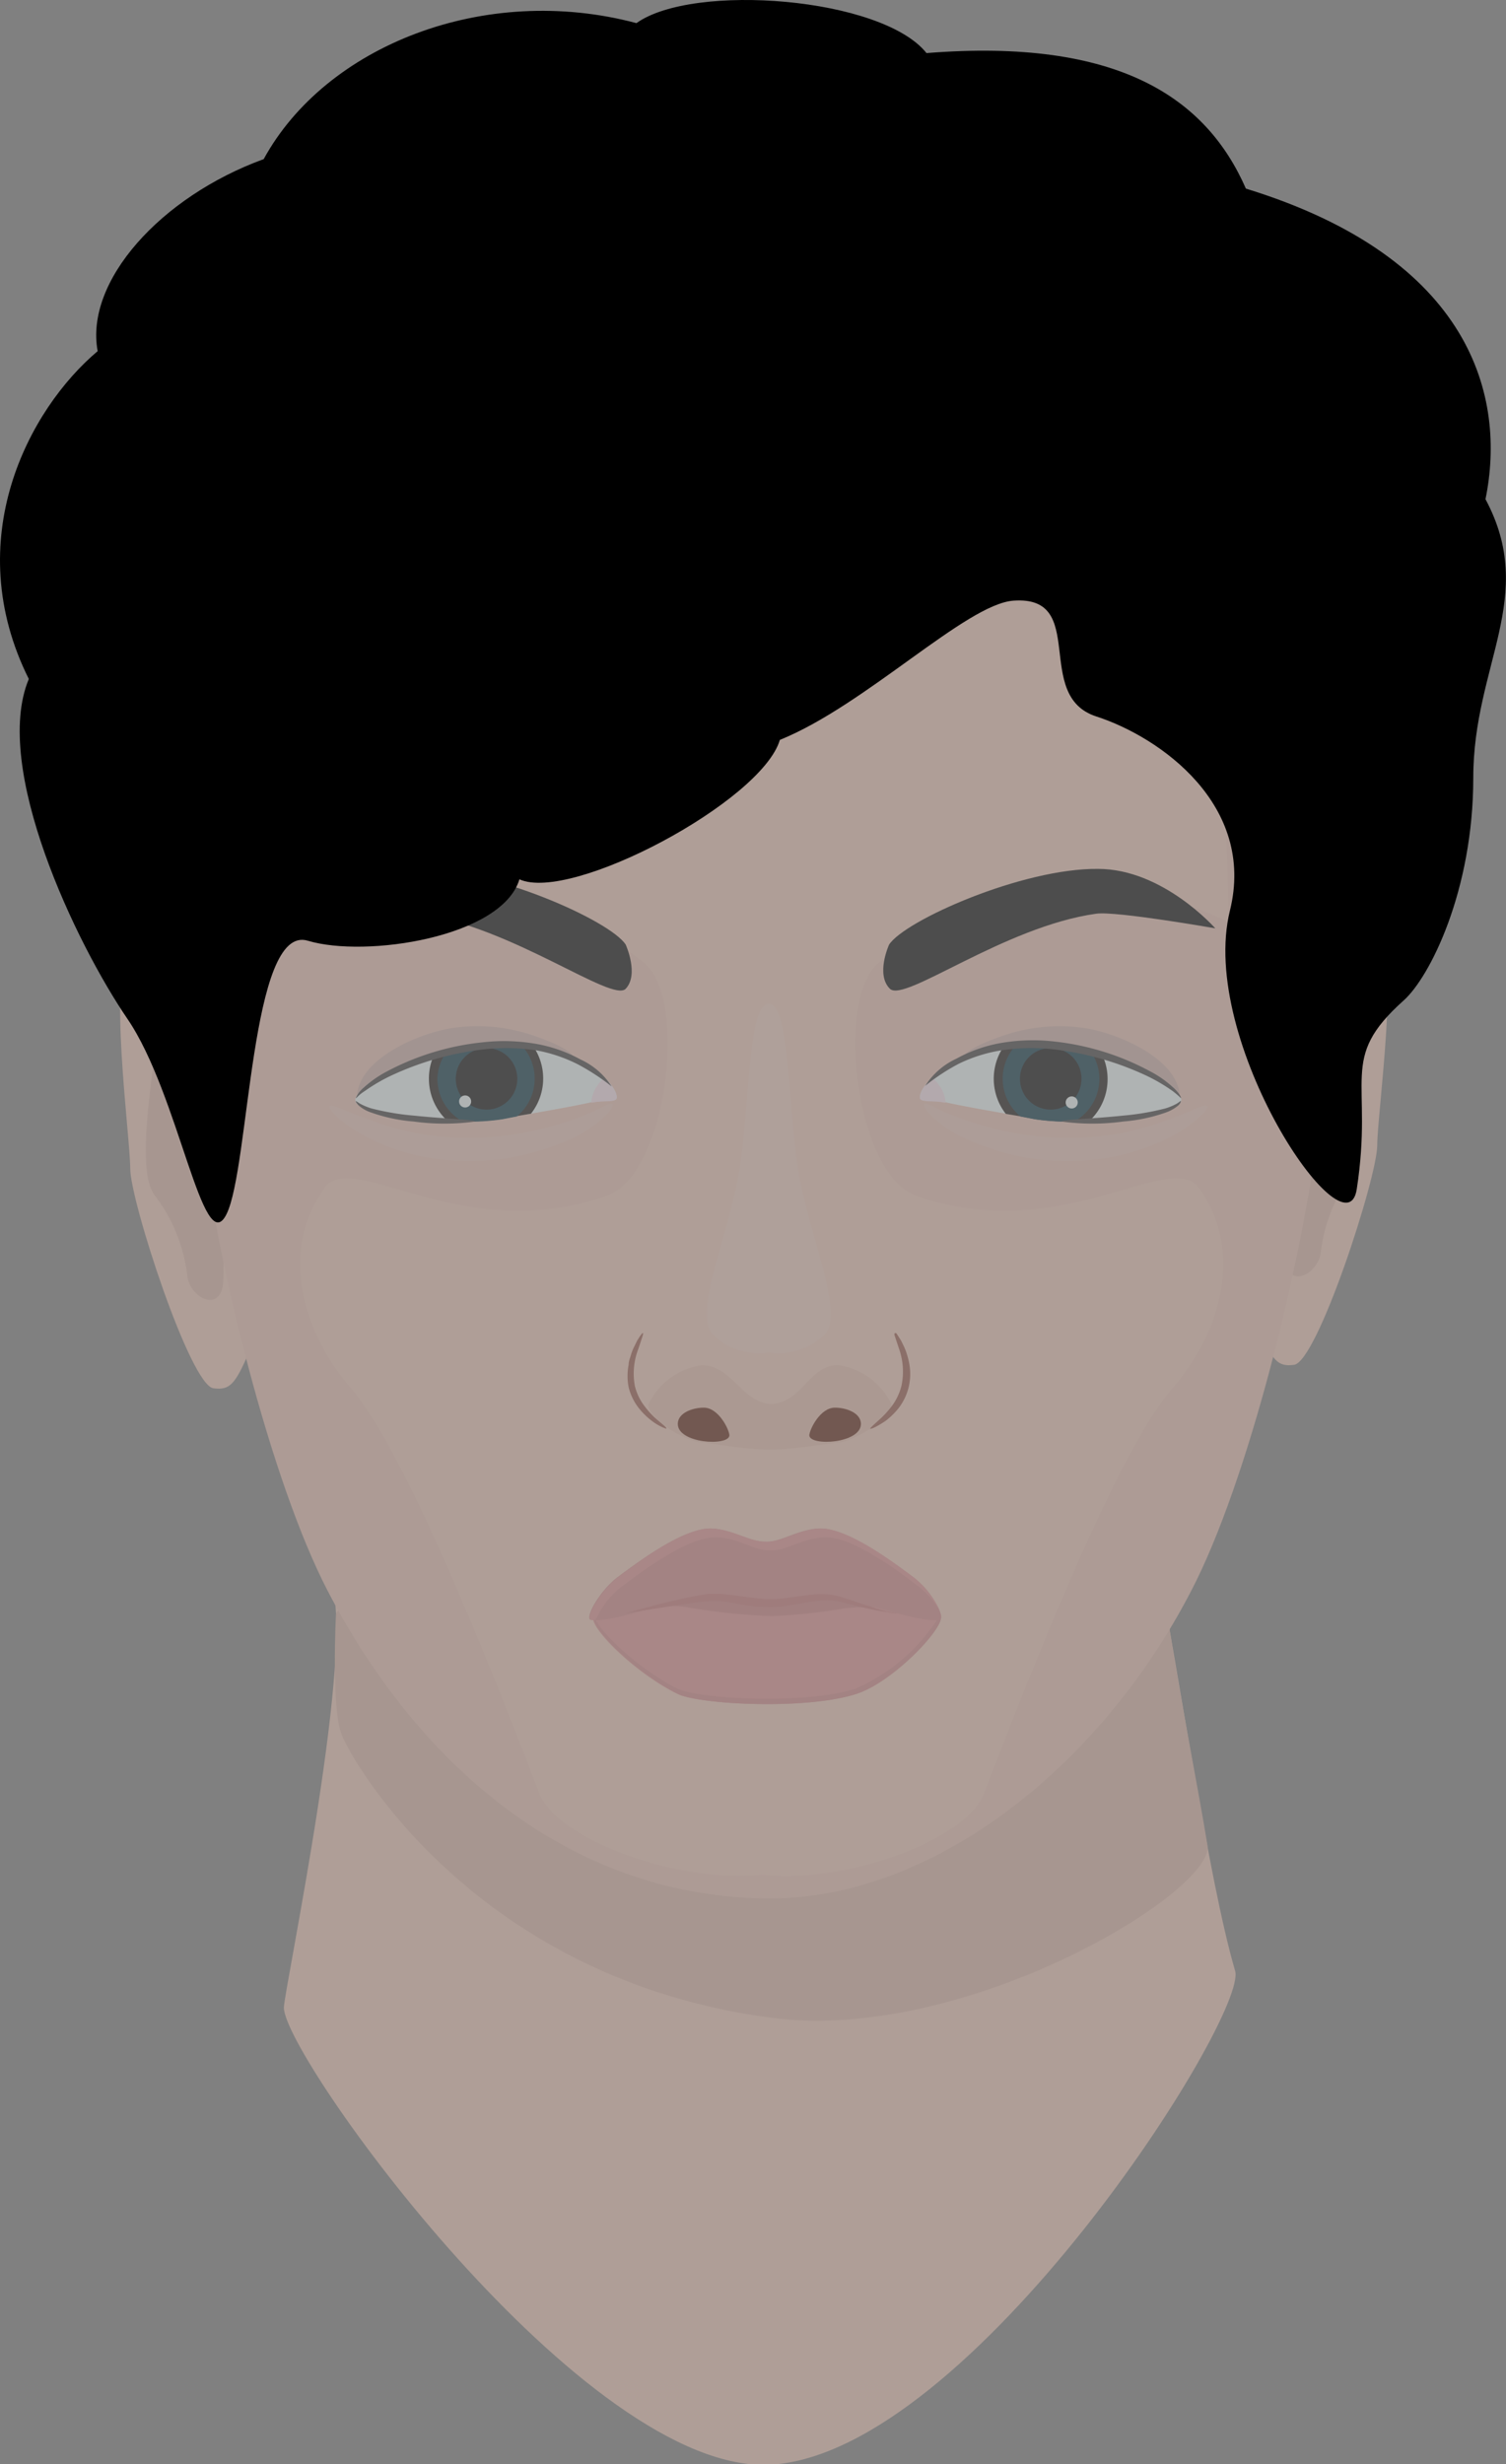
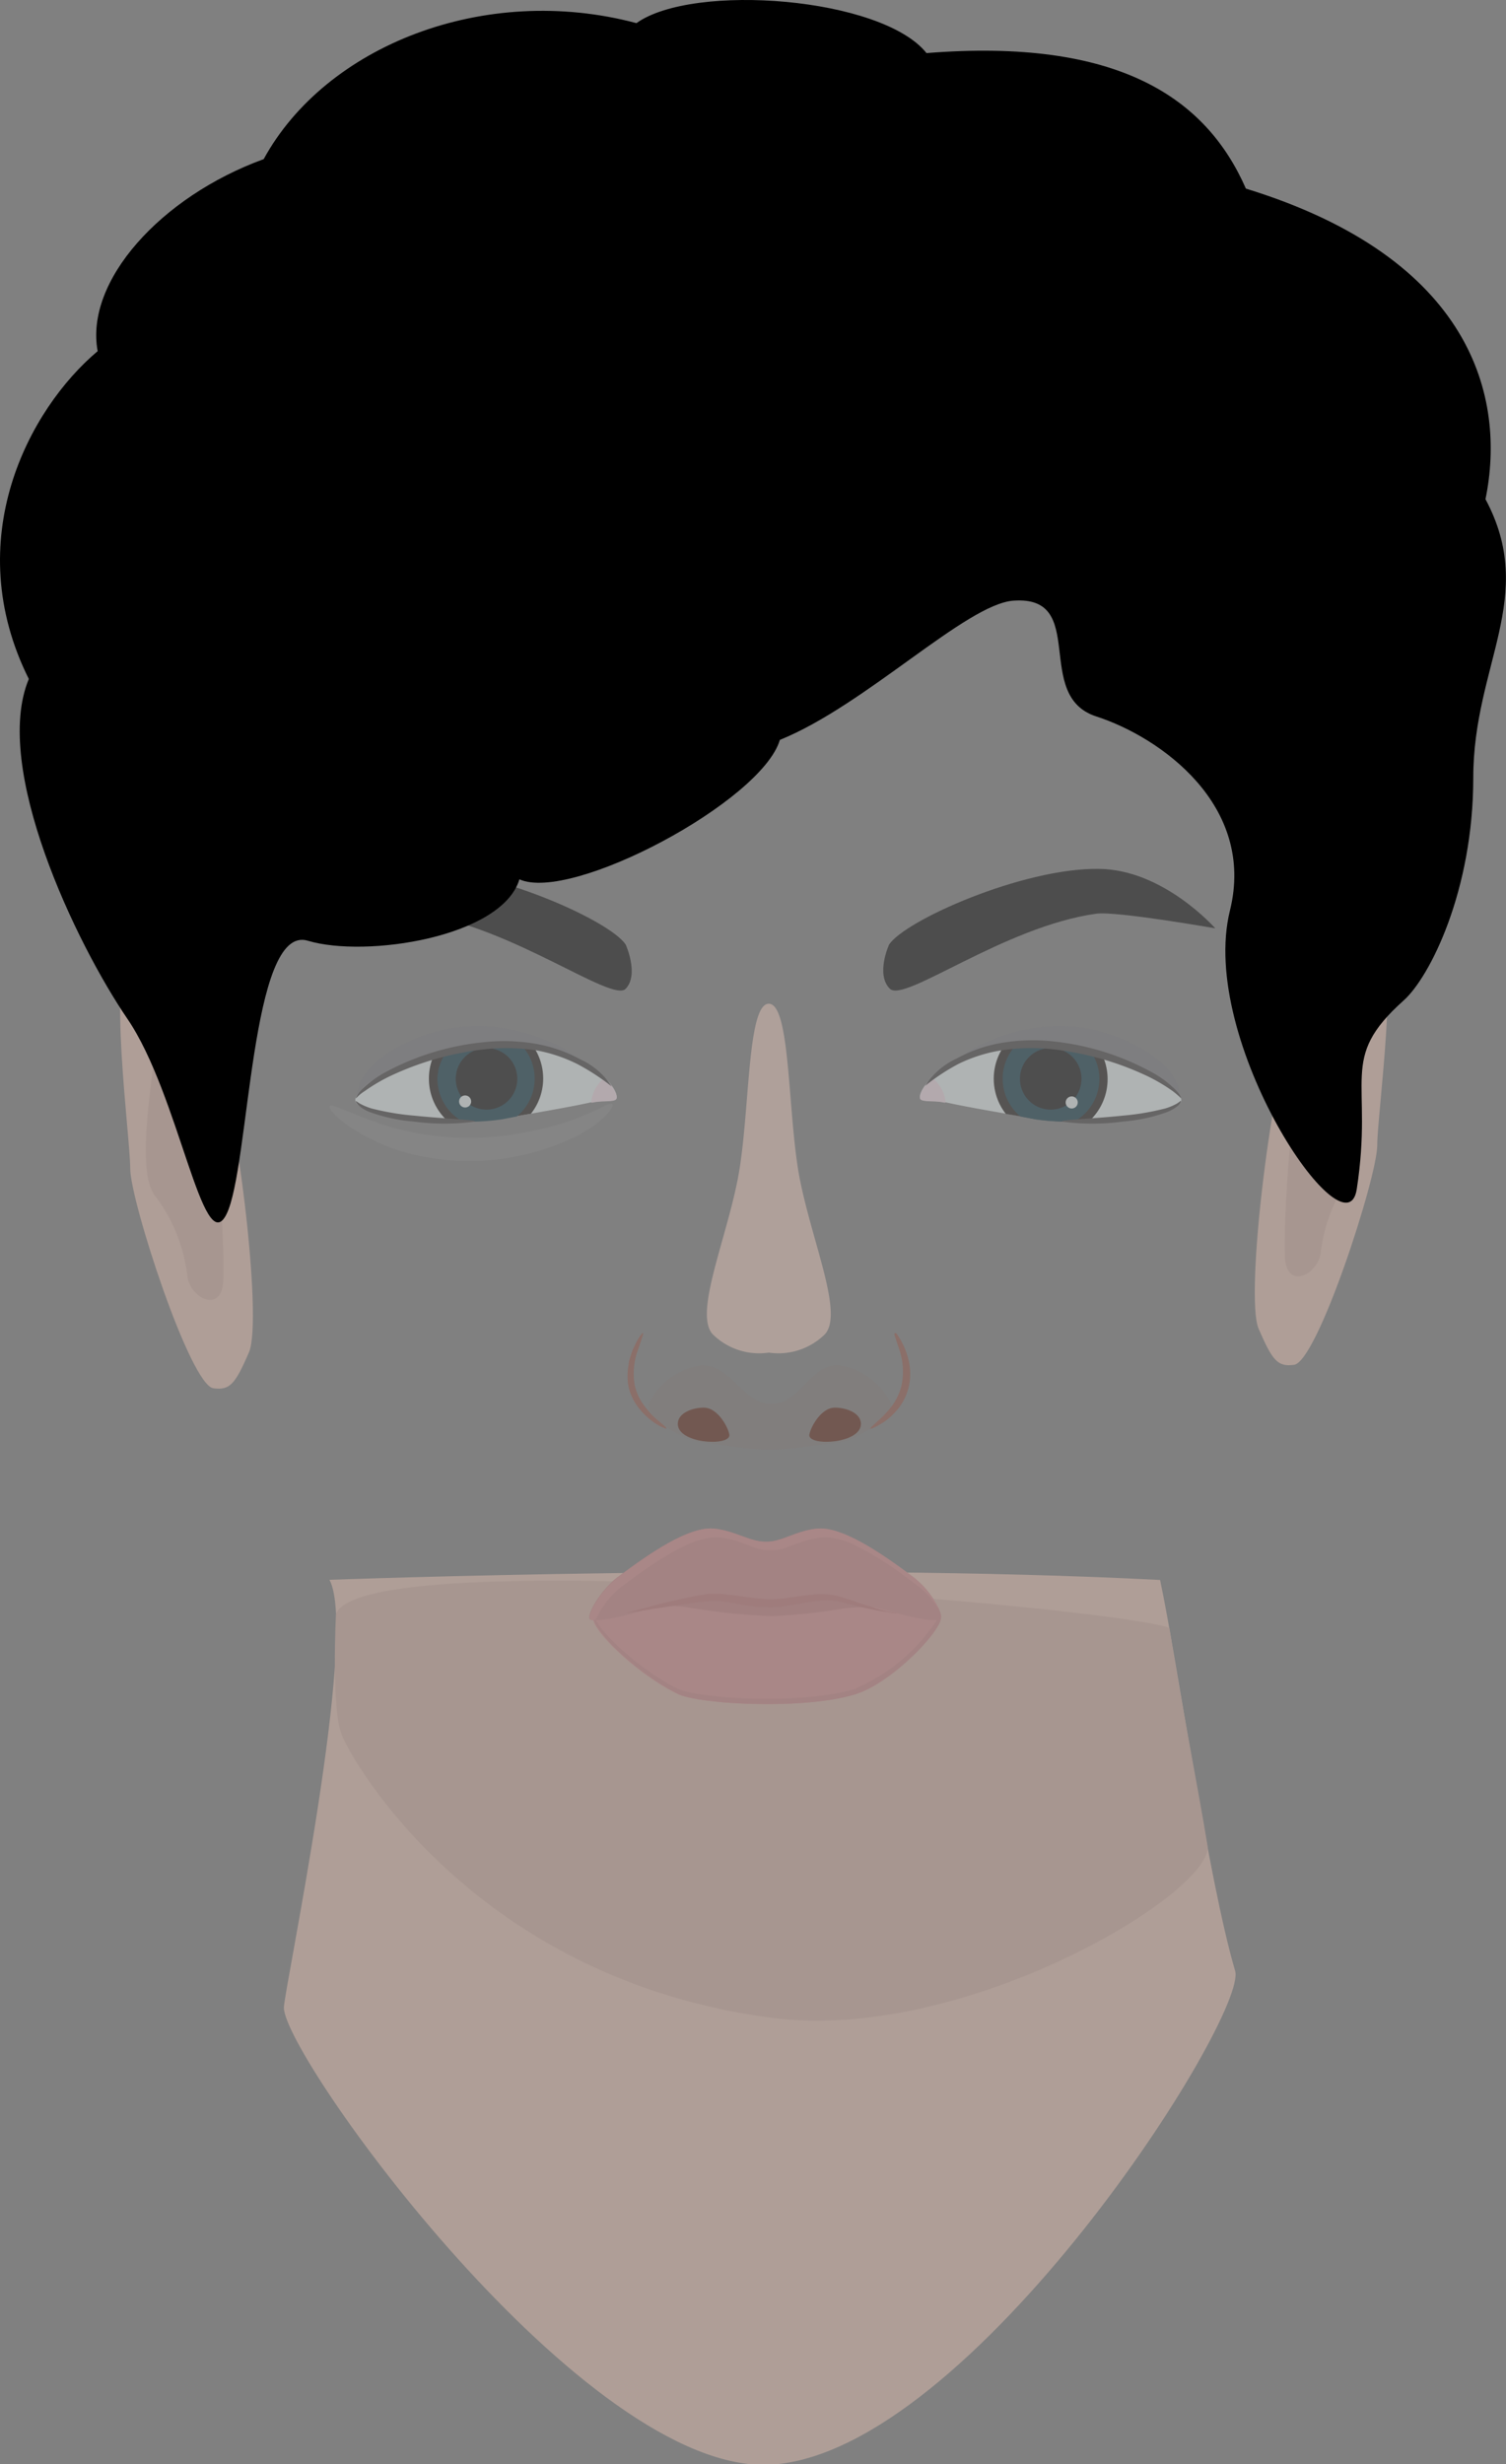
<svg xmlns="http://www.w3.org/2000/svg" viewBox="0 0 92.52 151.29">
  <rect x="0" y="0" width="92.52" height="151.29" fill="#808080" stroke="none" />
  <defs>
    <style>.cls-1{opacity:0.4;}.cls-2{fill:#f4cab8;}.cls-3{fill:#e2b7a8;}.cls-4{fill:#efc3b4;}.cls-5{fill:#f4cfc1;}.cls-6{fill:#9b5942;}.cls-15,.cls-6{opacity:0.1;}.cls-7{fill:#5c1c09;}.cls-8{fill:#9b5645;}.cls-9{fill:#d37f7f;}.cls-10{fill:#e59191;}.cls-11{fill:#d88787;}.cls-12{fill:#cc7676;}.cls-13{opacity:0.2;}.cls-14{fill:#69697c;}.cls-16{fill:#fff;}.cls-17{fill:#f6ffff;}.cls-18{fill:#17120e;}.cls-19{fill:#053142;}.cls-20{fill:#030303;}.cls-21{fill:#ffe6f1;}.cls-22{fill:#3f3b3c;}</style>
  </defs>
  <title>Haare_5</title>
  <g id="Ebene_2" data-name="Ebene 2">
    <g id="Auswahlmöglichkeiten">
      <g id="Haare_5">
        <g id="Standardgesicht" class="cls-1">
          <g id="Standard-Hautfarbe_Frau">
            <path class="cls-2" d="M20.24,97c1.82,3.36-2.8,25.2-2.8,26.27,0,3,18.51,28.75,29.94,28.06,12.32-.75,29.31-27.57,28.5-30.32-1.66-5.63-3.57-19.11-4.61-24C50,95.9,20.24,97,20.24,97Z" />
            <path class="cls-3" d="M20.64,99.14s-.3,5.68.35,7.37,8.26,15,26.39,17.38c11.91,1.58,27.24-7.75,26.8-10.58-.49-3.08-1.77-9.57-2.34-13.36C68.47,98.68,21.94,94.61,20.64,99.14Z" />
            <path class="cls-2" d="M79.72,62c.72-1.7,2.55-6.87,4.89-5.06,1.47,1.13,0,11.41,0,13.38S80.94,83.6,79.5,83.8c-1,.13-1.32-.23-2.18-2.22S78.13,65.76,79.72,62Z" />
            <path class="cls-3" d="M79.94,66.3c.36-.6,3.21-4.87,3.21-3.43s1.22,7.42,0,9.08a10.14,10.14,0,0,0-2,4.87c-.12,1.44-2.07,2.38-2.2.47S79.29,67.41,79.94,66.3Z" />
            <path class="cls-2" d="M12.93,63.43c-.71-1.7-2.54-6.87-4.89-5.06C6.58,59.5,8,69.77,8,71.75s3.68,13.3,5.11,13.49c1,.13,1.33-.22,2.19-2.22S14.52,67.2,12.93,63.43Z" />
            <path class="cls-3" d="M12.71,67.75c-.35-.61-3.21-4.88-3.21-3.44s-1.22,7.42,0,9.08a10,10,0,0,1,2,4.88c.12,1.44,2.08,2.38,2.21.47S13.37,68.86,12.71,67.75Z" />
-             <path class="cls-4" d="M76,29.42c-3.1-4.18-10.06-12.7-28.36-12.7s-26.32,8.52-29.42,12.7c-6.86,9.24-6.49,34.31-5.87,39.8.94,8.26,4.28,21.72,7.78,28.46,5.72,11,15.19,18.89,27.21,18.88,9.83,0,20.12-7.85,25.84-18.88C76.69,90.94,80,77.48,81,69.22,81.6,63.73,82.88,38.66,76,29.42Z" />
-             <path class="cls-2" d="M56.29,73.42c-3.68-1.28-5-11.94-2.37-14.24s12.38-7.1,21.55-2.56c0-3-.17-19.51-4.55-25.48C61.56,18.35,53.34,18.8,46.78,18.8S32,18.35,22.63,31.14c-4.38,6-4.54,22.47-4.54,25.48,9.17-4.54,18.89.26,21.54,2.56s1.31,13-2.37,14.24c-8.94,3.1-15.55-2.89-17.31-.5-2.64,3.61-1.55,8.34,1.18,11.8,1.06,1.33,3.63,3.54,12,25.39,1.11,2.9,8.69,5.56,13.67,5,5,.59,12.55-2.07,13.66-5,8.35-21.85,10.93-24.06,12-25.39,2.73-3.46,3.83-8.19,1.18-11.8C71.85,70.53,65.23,76.52,56.29,73.42Z" />
            <path class="cls-5" d="M49.13,72.36c-.75-3.87-.54-10.73-1.9-10.73s-1.15,6.86-1.9,10.73-2.7,8.29-1.55,9.56a4.06,4.06,0,0,0,3.45,1.13,4.06,4.06,0,0,0,3.45-1.13C51.83,80.65,49.91,76.33,49.13,72.36Z" />
          </g>
          <g id="Gesicht">
            <g id="Standard-Augenbrauen_Frau">
              <path d="M54.62,58s-.84,1.83.05,2.71,7-3.82,12.68-4.61c1.23-.17,7.31.9,7.31.9s-3.21-3.65-7.2-3.65C62.81,53.3,55.58,56.52,54.62,58Z" />
              <path d="M38.44,58s.83,1.83,0,2.71-7-3.82-12.69-4.61c-1.23-.17-7.3.9-7.3.9s3.21-3.65,7.19-3.65C30.25,53.3,37.48,56.52,38.44,58Z" />
            </g>
            <g id="Standard-Nase_Frau">
              <path class="cls-6" d="M51.48,83.82c-1.77,0-2.18,2.29-4.11,2.39-1.82-.1-2.39-2.39-4.28-2.38a4.28,4.28,0,0,0-3.26,2.42c0,.88,2.27,2.27,3.38,2.33.24,0,2.78.43,4.08.43s3.87-.42,4.11-.43c1.11-.08,3.36-1.49,3.36-2.37A4.3,4.3,0,0,0,51.48,83.82Z" />
              <path class="cls-7" d="M49.72,88.14c0-.35.67-1.73,1.59-1.71.63,0,1.58.3,1.58,1C52.89,88.63,49.78,88.81,49.72,88.14Z" />
              <path class="cls-7" d="M44.81,88.14c0-.35-.67-1.73-1.59-1.71-.63,0-1.58.3-1.58,1C41.64,88.63,44.75,88.81,44.81,88.14Z" />
              <path class="cls-8" d="M53.46,87.72c0-.06.28-.29.72-.7a5.78,5.78,0,0,0,.69-.8,3.54,3.54,0,0,0,.51-1.13,4.2,4.2,0,0,0-.15-2.28l-.13-.39-.1-.3c-.06-.16-.08-.26,0-.27s.09.06.19.2l.17.27.19.39a3.91,3.91,0,0,1,.18.49,4.27,4.27,0,0,1,.14.59,3.43,3.43,0,0,1-.65,2.65,4.54,4.54,0,0,1-.8.79C53.85,87.62,53.49,87.76,53.46,87.72Z" />
              <path class="cls-8" d="M40.93,87.72s-.39-.1-.9-.49a4.54,4.54,0,0,1-.8-.79,3.44,3.44,0,0,1-.61-1.26,3.66,3.66,0,0,1,0-1.39c0-.22.09-.41.14-.59s.12-.35.19-.49l.19-.39.17-.27c.1-.14.17-.22.19-.2s0,.11-.05.27l-.1.3-.13.39A4.2,4.2,0,0,0,39,85.09a3.34,3.34,0,0,0,.51,1.13,5.78,5.78,0,0,0,.69.8C40.66,87.43,41,87.66,40.93,87.72Z" />
            </g>
            <g id="Standard-Mund_Frau">
              <path class="cls-9" d="M47,97.27A56,56,0,0,0,38.9,98.5c-.13.13-.5.73-.27,1a76.79,76.79,0,0,0,8.55.8c1.26,0,6.89,0,7.43-.14s1.33-.53,1.16-1.16S49.28,97.13,47,97.27Z" />
              <path class="cls-10" d="M51.81,98.76a33.14,33.14,0,0,1-4.43.47,39.26,39.26,0,0,1-5.2-.55c-1.08-.21-5.73,0-5.76.63-.05.81,2.7,3.47,5.2,4.7,1.29.64,7.84,1,10.94,0,2.2-.7,5.25-3.89,5.2-4.7C57.73,98.71,53.08,98.56,51.81,98.76Z" />
              <path class="cls-11" d="M57.71,99.23a11.35,11.35,0,0,1-5.15,4.45c-3.1,1-9.65.64-10.94,0-2.29-1.13-4.77-3.44-5.15-4.45a.1.1,0,0,0,0,.08c-.05.81,2.7,3.47,5.2,4.7,1.29.64,7.84,1,10.94,0,2.2-.7,5.25-3.89,5.2-4.7A.1.1,0,0,0,57.71,99.23Z" />
              <path class="cls-11" d="M56,96.79c-1.16-.86-4-3-5.69-2.94-1.3.06-2.32.84-3.27.81H47c-.95,0-2-.75-3.27-.81C42,93.78,39.17,95.93,38,96.79s-2.13,2.62-1.69,2.67c1.6.17,4.5-1.25,7.38-1.34a28.81,28.81,0,0,0,3.39.31,25.43,25.43,0,0,0,3.24-.31c2.88.09,5.78,1.51,7.38,1.34C58.15,99.41,57.31,97.74,56,96.79Z" />
              <path class="cls-10" d="M38.32,97.32c1.16-.86,4-3,5.69-2.93,1.29,0,2.31.83,3.27.8h.09c1,0,2-.75,3.26-.8,1.72-.08,4.54,2.07,5.69,2.93a5.52,5.52,0,0,1,1.42,1.6,5.31,5.31,0,0,0-1.68-2.13c-1.16-.86-4-3-5.69-2.94-1.3.06-2.32.84-3.27.81H47c-.95,0-2-.75-3.27-.81-1.71-.07-4.53,2.08-5.69,2.94s-2.13,2.62-1.69,2.67h.24A5.5,5.5,0,0,1,38.32,97.32Z" />
              <path class="cls-12" d="M55.16,99.07s-.23,0-.66-.09a16.94,16.94,0,0,1-1.79-.36l-1.22-.29a3.61,3.61,0,0,0-.65-.08,6,6,0,0,0-.71.06c-.5.06-1,.16-1.57.25a6.76,6.76,0,0,1-1.76.1c-.6,0-1.17-.14-1.71-.23l-.8-.12-.18,0h-.17a2.43,2.43,0,0,0-.38,0c-1,.09-1.9.24-2.66.36l-2.46.38s.92-.27,2.41-.64c.75-.18,1.64-.4,2.66-.55l.4,0h.43l.82.1c.55.07,1.11.16,1.68.21a7,7,0,0,0,1.65-.08c.54-.07,1.07-.15,1.59-.2a6.6,6.6,0,0,1,.77,0,3.94,3.94,0,0,1,.73.14c.44.13.84.27,1.2.39.73.24,1.32.42,1.74.53Z" />
            </g>
            <g id="Standard-Augen_Mann">
              <g class="cls-13">
                <path class="cls-14" d="M59.15,65.13c-.26-.68,2.58-1.58,2.92-1.68a10.51,10.51,0,0,1,4.73-.3c1.84.33,5,1.64,5.58,3.61.38,1.24-.62.47-1.33.08a15,15,0,0,0-3.62-1.61A13.84,13.84,0,0,0,62.38,65C62,65,59.35,65.63,59.15,65.13Z" />
              </g>
              <g class="cls-15">
-                 <path class="cls-16" d="M74.17,67.92c.1.13-.61,1-2.14,1.81a12.45,12.45,0,0,1-2.86,1.12,14.86,14.86,0,0,1-10.3-1.16,7.26,7.26,0,0,1-1.69-1.21c-.34-.36-.46-.63-.39-.69s.31,0,.72.24a17.11,17.11,0,0,0,1.77.74,19.64,19.64,0,0,0,6.17,1.09,18.54,18.54,0,0,0,3.44-.29,17.4,17.4,0,0,0,2.72-.76C73.14,68.26,74,67.74,74.17,67.92Z" />
-               </g>
+                 </g>
              <path class="cls-17" d="M66.9,68.84l-.92,0a13.12,13.12,0,0,1-2.43-.14l-.88-.17-.88-.15c-1.23-.22-2.63-.46-3.7-.7H58c-.6-.14-1.43,0-1.48-.26s.22-.77.75-1.26a8.16,8.16,0,0,1,4.42-2,5.82,5.82,0,0,1,.73-.07h.34c.46,0,.91,0,1.36.06.24,0,.48,0,.71.06a18.68,18.68,0,0,1,2.22.37l.69.17c2.54.68,4.42,1.76,4.8,2.64S69.68,68.76,66.9,68.84Z" />
              <path class="cls-18" d="M67.75,64.79l-.69-.17a18.68,18.68,0,0,0-2.22-.37c-.23,0-.47,0-.71-.06-.45,0-.9-.06-1.36-.06h-.34a5.82,5.82,0,0,0-.73.07,3.51,3.51,0,0,0,.09,4.19l.88.15.88.17a13.12,13.12,0,0,0,2.43.14l.92,0a3.51,3.51,0,0,0,.85-4Z" />
              <path class="cls-19" d="M67.54,66.24A3,3,0,0,1,66,68.86a13.12,13.12,0,0,1-2.43-.14l-.88-.17a3,3,0,0,1-.24-4.41h.34c.46,0,.91,0,1.36.06l.06.2c.12.36.24.69.36.69s.18-.33.27-.71a.5.5,0,0,1,0-.12,18.68,18.68,0,0,1,2.22.37A3,3,0,0,1,67.54,66.24Z" />
              <path class="cls-20" d="M66.44,66.24a1.89,1.89,0,1,1-1.89-1.89A1.88,1.88,0,0,1,66.44,66.24Z" />
              <path class="cls-17" d="M66.21,67.69a.37.37,0,1,1-.37-.37A.37.37,0,0,1,66.21,67.69Z" />
              <path class="cls-21" d="M58.09,67.7H58c-.6-.14-1.43,0-1.48-.26s.22-.77.75-1.26a2.23,2.23,0,0,1,.6.74A1.92,1.92,0,0,1,58.09,67.7Z" />
              <path class="cls-22" d="M72.55,67.43s-.17-.18-.51-.44a10.7,10.7,0,0,0-1.56-.92,18.41,18.41,0,0,0-5.75-1.64,12.18,12.18,0,0,0-3.27.07,9.33,9.33,0,0,0-2.55.81,12.63,12.63,0,0,0-2.07,1.36A4.51,4.51,0,0,1,58.76,65a8.81,8.81,0,0,1,2.62-.94,11.55,11.55,0,0,1,3.4-.11,16,16,0,0,1,5.86,1.82,6.67,6.67,0,0,1,1.52,1.08C72.49,67.17,72.58,67.42,72.55,67.43Z" />
              <path class="cls-22" d="M72.55,67.6s0,.12-.16.27a2.43,2.43,0,0,1-.72.42,10.31,10.31,0,0,1-2.66.57,13.85,13.85,0,0,1-3.8,0c0-.11,1.7-.15,3.77-.36a16,16,0,0,0,2.6-.44,3.54,3.54,0,0,0,.72-.3C72.46,67.66,72.53,67.58,72.55,67.6Z" />
              <g class="cls-13">
                <path class="cls-14" d="M35.26,65.13c.26-.68-2.58-1.58-2.91-1.68a10.52,10.52,0,0,0-4.73-.3c-1.85.33-5,1.64-5.59,3.61-.37,1.24.63.47,1.34.08A15,15,0,0,1,27,65.23,13.88,13.88,0,0,1,32,65C32.41,65,35.07,65.63,35.26,65.13Z" />
              </g>
              <g class="cls-15">
                <path class="cls-16" d="M20.25,67.92c-.11.13.6,1,2.14,1.81a12.36,12.36,0,0,0,2.85,1.12,14.88,14.88,0,0,0,10.31-1.16,7,7,0,0,0,1.68-1.21c.35-.36.46-.63.4-.69s-.32,0-.73.24a16.21,16.21,0,0,1-1.77.74A19.59,19.59,0,0,1,29,69.86a18.36,18.36,0,0,1-3.43-.29,17.86,17.86,0,0,1-2.73-.76C21.28,68.26,20.37,67.74,20.25,67.92Z" />
              </g>
              <path class="cls-17" d="M27.51,68.84l.92,0a13.18,13.18,0,0,0,2.44-.14l.88-.17.87-.15c1.23-.22,2.63-.46,3.7-.7h.09c.6-.14,1.42,0,1.47-.26s-.22-.77-.75-1.26a8.12,8.12,0,0,0-4.41-2,6,6,0,0,0-.74-.07h-.33c-.46,0-.92,0-1.37.06-.24,0-.47,0-.71.06a18.68,18.68,0,0,0-2.22.37l-.69.17c-2.54.68-4.41,1.76-4.8,2.64S24.74,68.76,27.51,68.84Z" />
              <path class="cls-18" d="M26.35,66.24a3.5,3.5,0,0,0,1.16,2.6l.92,0a13.18,13.18,0,0,0,2.44-.14l.88-.17.87-.15a3.49,3.49,0,0,0,.1-4.19,6,6,0,0,0-.74-.07h-.33c-.46,0-.92,0-1.37.06-.24,0-.47,0-.71.06a18.68,18.68,0,0,0-2.22.37l-.69.17A3.49,3.49,0,0,0,26.35,66.24Z" />
              <path class="cls-19" d="M26.87,66.24a3,3,0,0,0,1.56,2.62,13.18,13.18,0,0,0,2.44-.14l.88-.17A3,3,0,0,0,32,64.14h-.33c-.46,0-.92,0-1.37.06l-.06.2c-.12.36-.24.69-.36.69s-.17-.33-.26-.71l0-.12a18.68,18.68,0,0,0-2.22.37A3,3,0,0,0,26.87,66.24Z" />
              <path class="cls-20" d="M28,66.24a1.89,1.89,0,1,0,1.89-1.89A1.89,1.89,0,0,0,28,66.24Z" />
              <path class="cls-17" d="M28.21,67.69a.37.37,0,0,0,.73,0,.37.37,0,1,0-.73,0Z" />
              <path class="cls-21" d="M36.32,67.7h.09c.6-.14,1.42,0,1.47-.26s-.22-.77-.75-1.26a2.21,2.21,0,0,0-.81,1.53Z" />
              <path class="cls-22" d="M21.86,67.43s.07-.26.39-.57a7,7,0,0,1,1.53-1.08A16,16,0,0,1,29.63,64a11.55,11.55,0,0,1,3.4.11,8.88,8.88,0,0,1,2.63.94,4.51,4.51,0,0,1,1.92,1.66,13.71,13.71,0,0,0-2.08-1.36A9.37,9.37,0,0,0,33,64.5a12.26,12.26,0,0,0-3.28-.07,18.49,18.49,0,0,0-5.75,1.64,10.7,10.7,0,0,0-1.56.92C22,67.25,21.9,67.44,21.86,67.43Z" />
              <path class="cls-22" d="M21.86,67.6s.1.06.25.16a3.8,3.8,0,0,0,.72.3,15.9,15.9,0,0,0,2.61.44c2.07.21,3.76.25,3.76.36a13.82,13.82,0,0,1-3.8,0,10.13,10.13,0,0,1-2.65-.57,2.19,2.19,0,0,1-.72-.42C21.88,67.72,21.84,67.61,21.86,67.6Z" />
            </g>
          </g>
        </g>
        <path id="Haare_5-2" data-name="Haare_5" d="M62.26,36.88c-2.91.21-9.08,6.42-14.35,8.55-1.12,3.78-12.82,10-16,8.56-1.07,3.56-9.45,4.84-13,3.77s-3.56,13.94-5,16.8S11,67.2,7.83,62.56-.5,47.12,1.77,41.69C-2.5,33.14,1.77,25.12,6,21.56c-.8-4.28,3.86-9.48,10.2-11.79C20,2.82,29.75-1.07,39.1,1.42c3.48-2.49,15.08-1.6,17.82,1.84,11.85-.95,17.2,2.8,19.62,8.32,13.92,4.28,16,12.83,14.72,19.07,3.21,6-.75,10.17-.75,17.1S87.84,60,86.23,61.43c-4.06,3.63-1.83,4.8-2.88,11.59-.66,4.28-9.77-9.1-7.79-17.11,1.6-6.47-4.28-10.65-8.21-11.92S66.9,36.55,62.26,36.88Z" />
      </g>
    </g>
  </g>
</svg>